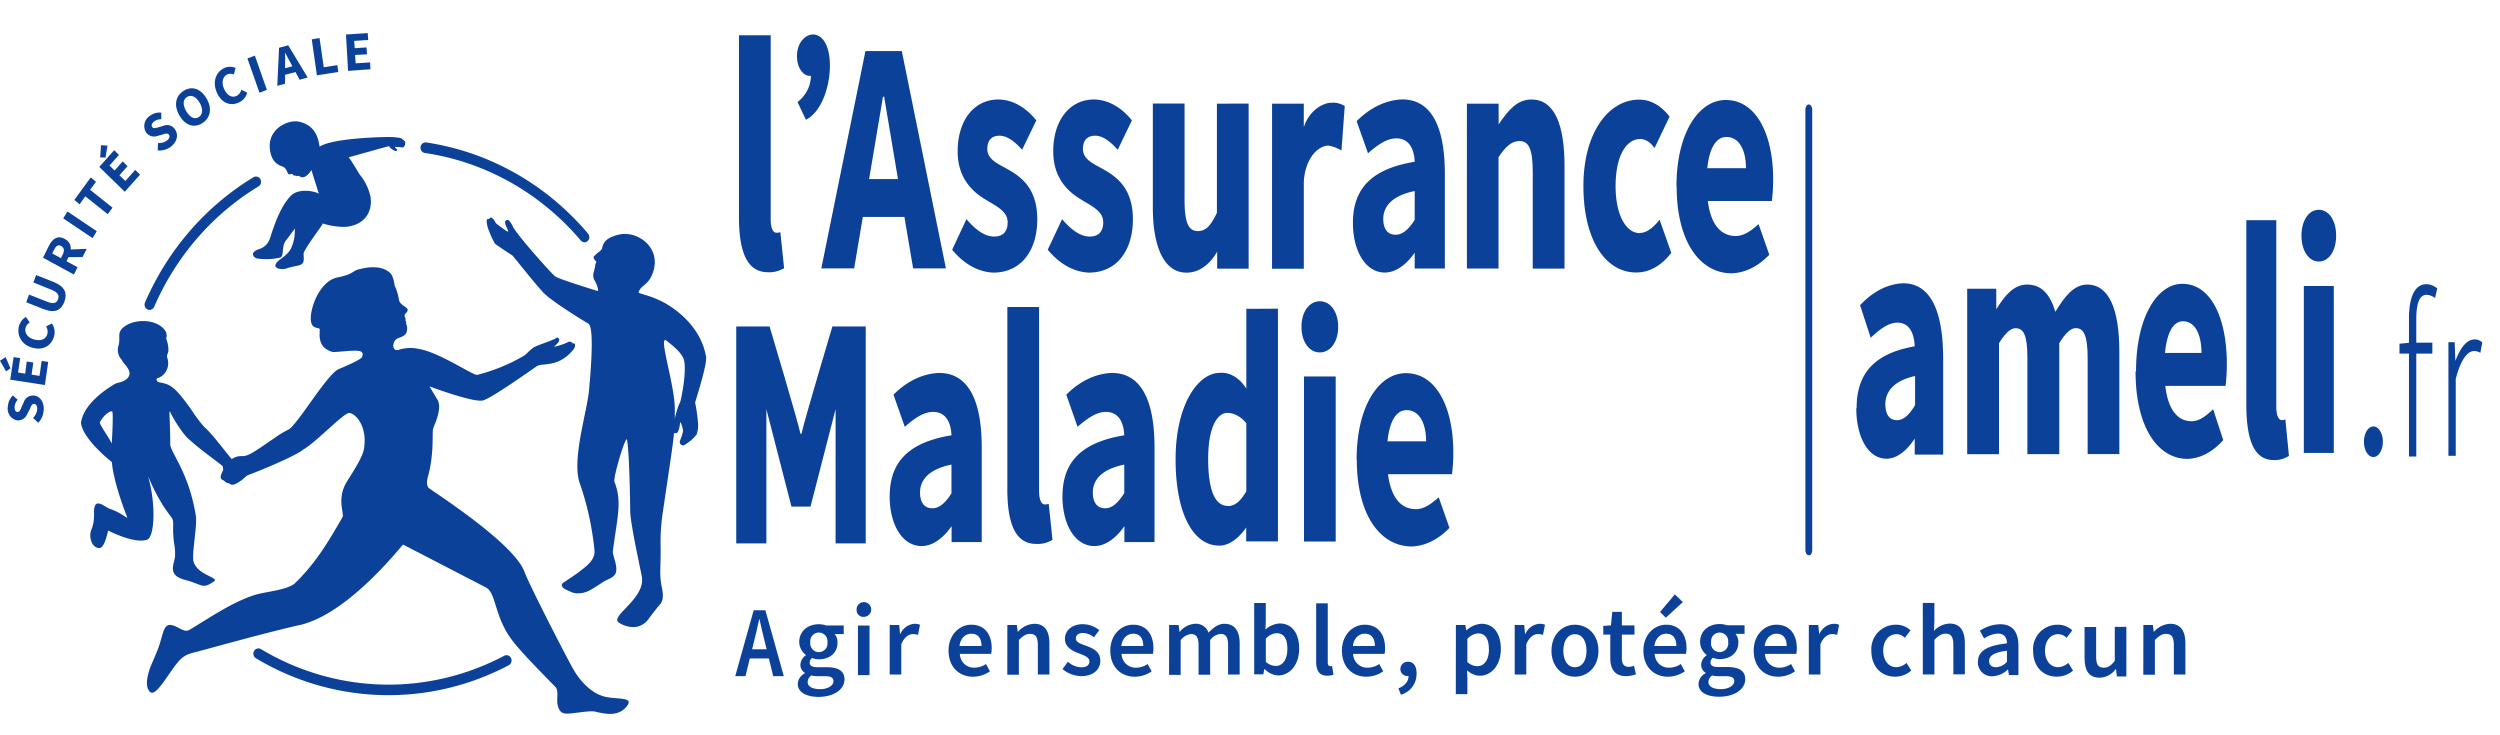
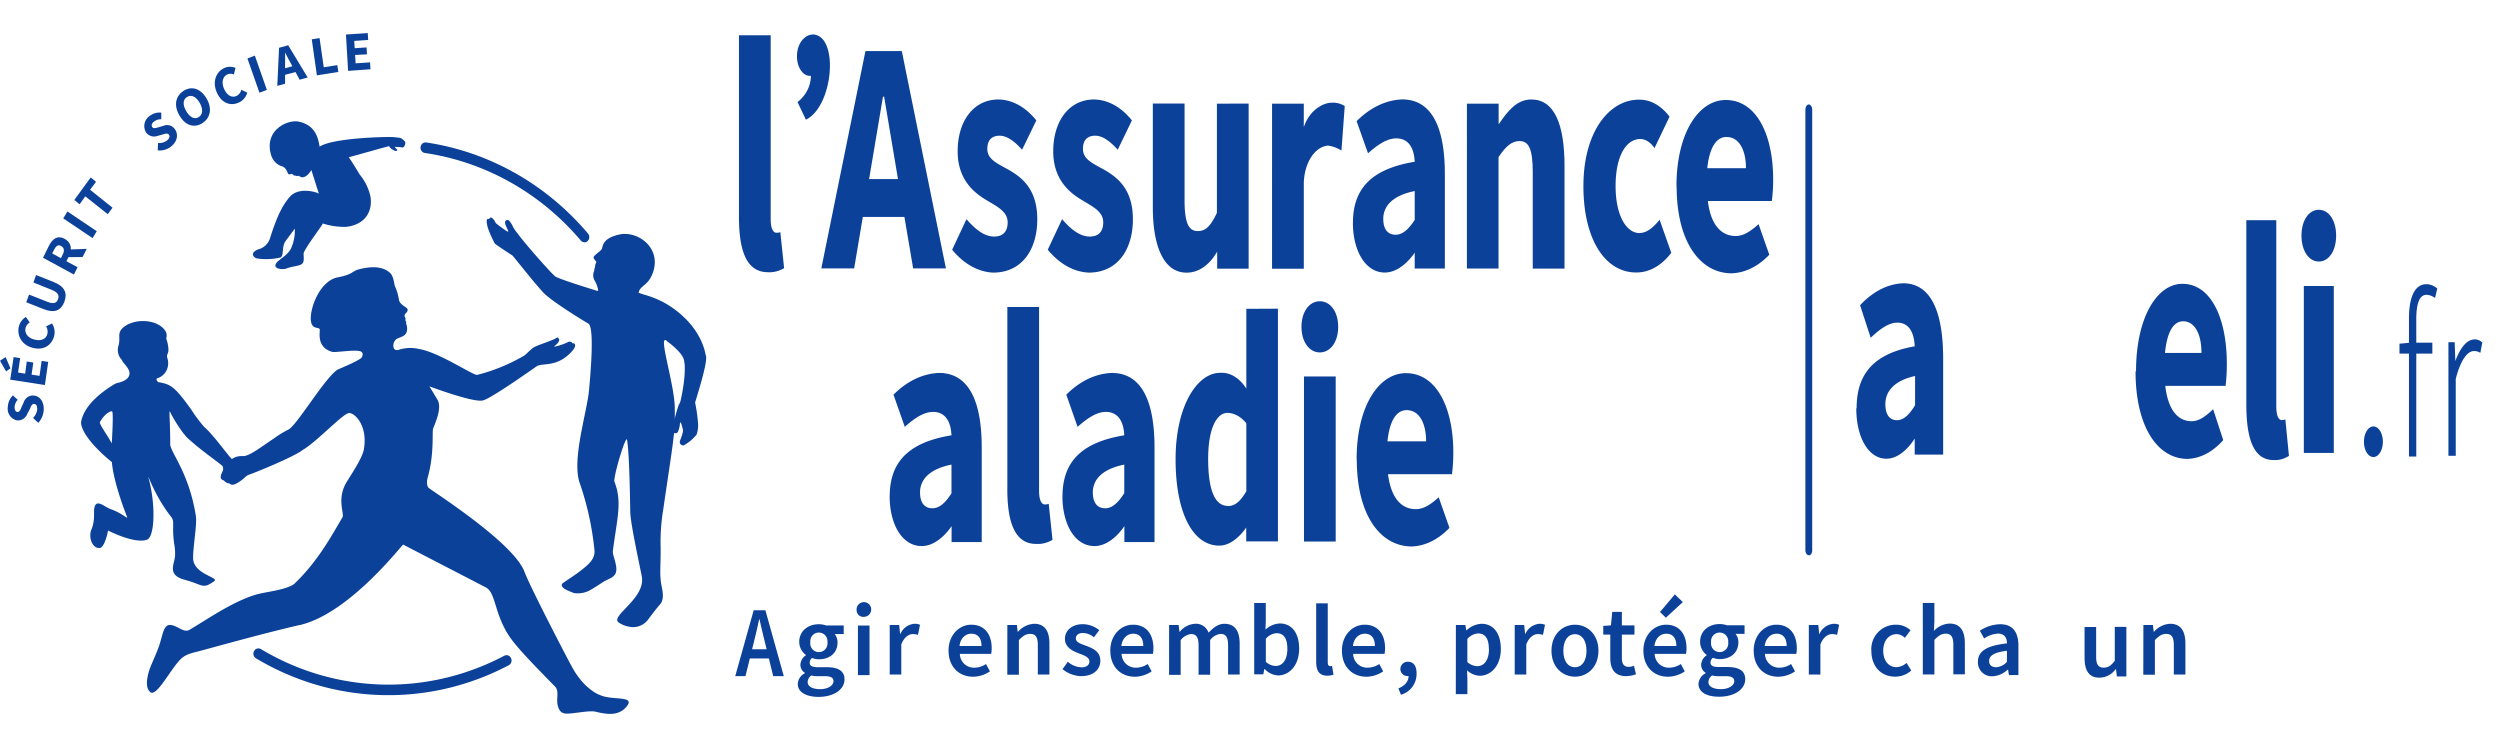
<svg xmlns="http://www.w3.org/2000/svg" width="680mm" height="200mm" preserveAspectRatio="xMinYMin meet" version="1.1" viewBox="0 0 680 200">
  <defs>
    <style>.cls-1{fill:none;}.cls-2,.cls-3{fill:#0c419a;}.cls-3{fill-rule:evenodd;}</style>
  </defs>
  <g id="Logo">
    <rect class="cls-1" x="2.89" y="-.015" width="679" height="204" />
    <g>
      <path class="cls-2" d="m274 133v-49.5h8.63v50c0 2.86 0.82 3.71 1.56 3.71a3.57 5.38 0 0 0 1.06-0.186l1.03 9.81a10.9 16.5 0 0 1-4.34 1.11c-5.92 0.087-7.95-5.87-7.95-15z" />
-       <path class="cls-2" d="m218 118c0.771-3.63 8.41-29.2 8.41-29.2h9.07v59h-8.2v-36.5l-6.82 26.5h-5.18l-6.82-26.5v36.5h-8.2v-59h9.07s7.64 25.6 8.41 29.2z" />
      <path class="cls-2" d="m289 135c0-9.46 5.26-14.7 16.8-16.6-0.172-3.94-1.82-6.36-4.99-6.36-2.46 0-4.88 1.58-7.71 4.06l-3.07-8.74a23.4 35.4 0 0 1 12.4-5.92c7.45 0 11.6 6.56 11.6 20.3v25.7h-8.2v-4.34s-3.39 5.43-8.13 5.43c-5.39 0-8.72-5.98-8.72-13.6zm16.8-0.78v-7.85c-6.14 1.24-8.55 4.17-8.55 7.57 0 2.9 1.3 4.31 3.35 4.31 2.05 0 3.63-1.68 5.17-4.07z" />
      <path class="cls-2" d="m242 135c0-9.46 5.26-14.7 16.8-16.6-0.18-3.94-1.82-6.36-4.99-6.36-2.46 0-4.92 1.58-7.71 4.06l-3.07-8.74a23.4 35.3 0 0 1 12.4-5.92c7.45 0 11.6 6.56 11.6 20.3v25.7h-8.2v-4.34s-3.39 5.43-8.13 5.43c-5.37 0-8.72-5.98-8.72-13.6zm16.8-0.78v-7.85c-6.14 1.24-8.55 4.17-8.55 7.57 0 2.9 1.29 4.31 3.35 4.31 2.06 0 3.67-1.68 5.21-4.07z" />
      <path class="cls-2" d="m339 84v21.7a9.27 14 0 0 0-7.14-4.29c-6.13 0-12.1 8.87-12.1 23.5 0 14.6 4.68 23.5 11.9 23.5 3.97 0 7.03-4.47 7.31-4.95v3.8h8.63v-63.3zm-5.06 53.6c-3.35 0-5.32-3.97-5.32-12.8 0-8.55 2.46-12.5 5.25-12.5a8.31 12.5 0 0 1 5.13 2.83v18.5c-1.74 2.95-3.22 4.02-5.06 4.02z" />
      <path class="cls-2" d="m354 88.9c0-4.08 2.1-6.96 4.99-6.96 2.89 0 5 2.87 5 6.96 0 4.08-2.1 6.96-5 6.96s-4.99-2.91-4.99-6.96zm0.681 13.5h8.63v44.9h-8.63z" />
      <path class="cls-2" d="m369 125c0-14.6 6.08-23.5 13.4-23.5 8.3 0 12.9 9.3 12.9 21.6a20.4 30.9 0 0 1-0.361 5.88h-17.4c0.82 6.52 3.67 9.51 7.56 9.51 2.21 0 4.1-1.32 6.23-3.23l2.92 8.32a18.7 28.2 0 0 1-10.3 5.06c-8.62-0.05-14.9-8.71-14.9-23.6zm18.9-4.95c0-4.95-1.85-8.49-5.31-8.49-2.72 0-4.62 2.81-5.2 8.49z" />
      <path class="cls-2" d="m201 59.1v-49.5h8.63v50c0 2.86 0.82 3.71 1.56 3.71a3.81 5.76 0 0 0 1.06-0.173l1.03 9.81a11.1 16.7 0 0 1-4.33 1.1c-5.93 0.05-7.95-5.9-7.95-15z" />
      <path class="cls-2" d="m246 59 2.37 14h8.92l-12-59.1h-9.89l-12 59.1h8.93l2.36-14zm-9.6-10.3 3.77-22.4h0.312l3.77 22.4z" />
      <path class="cls-2" d="m259 67.9 3.88-8.29c2.64 3.08 5.08 4.73 7.52 4.73 2.57 0 3.68-1.52 3.68-3.87 0-2.96-2.89-4.29-5.89-6.11-3.57-2.13-7.71-5.78-7.71-13.2 0-8.35 4.41-14.1 11.1-14.1a16.4 24.8 0 0 1 10.3 5.69l-3.87 7.98c-2.07-2.31-4.1-3.82-6.13-3.82-2.23 0-3.33 1.34-3.33 3.58 0 2.87 2.73 3.97 5.74 5.66 3.69 2.1 7.85 5.31 7.85 13.5 0 8.22-4.16 14.5-12 14.5a18.6 28.1 0 0 1-11.2-6.28z" />
      <path class="cls-2" d="m285 67.9 3.89-8.29c2.63 3.08 5.08 4.73 7.51 4.73 2.57 0 3.68-1.52 3.68-3.87 0-2.96-2.89-4.29-5.89-6.11-3.57-2.13-7.71-5.78-7.71-13.2 0-8.35 4.41-14.1 11.1-14.1a16.4 24.8 0 0 1 10.3 5.69l-3.86 7.98c-2.07-2.31-4.1-3.82-6.13-3.82-2.23 0-3.33 1.34-3.33 3.58 0 2.87 2.72 3.97 5.74 5.66 3.68 2.1 7.85 5.31 7.85 13.5 0 8.22-4.17 14.5-12 14.5a18.6 28.1 0 0 1-11.2-6.28z" />
      <path class="cls-2" d="m346 28.2h8.63v6.39c1.64-4.95 5.64-6.72 7.67-6.65a8.33 12.6 0 0 1 3.47 0.904l-0.894 12.1a12.9 19.4 0 0 0-3.68-1.35 6.99 10.6 0 0 0-6.56 10.1v23.4h-8.64z" />
      <path class="cls-2" d="m399 28.2h8.63v5.63c2.46-3.63 4.92-6.77 8.9-6.77 6.34 0 9.02 6.89 9.02 18.1v27.9h-8.64v-26.2c0-6.46-1.13-8.49-3.62-8.49-2.16 0-3.8 1.56-5.69 4.37v30.3h-8.6z" />
      <path class="cls-2" d="m456 50.7c0-14.6 6.08-23.5 13.4-23.5 8.3 0 12.9 9.31 12.9 21.6a20.4 30.7 0 0 1-0.361 5.88h-17.4c0.779 6.52 3.67 9.51 7.56 9.51 2.21 0 4.1-1.32 6.23-3.23l2.92 8.32a18.6 28.1 0 0 1-10.3 5.06c-8.62-0.05-14.9-8.71-14.9-23.6zm18.9-4.95c0-4.95-1.85-8.49-5.31-8.49-2.72 0-4.62 2.82-5.21 8.49z" />
      <path class="cls-2" d="m368 60.6c0-9.47 5.26-14.7 16.8-16.6-0.18-3.94-1.82-6.36-4.99-6.36-2.46 0-4.92 1.58-7.71 4.06l-3.1-8.74a23.4 35.3 0 0 1 12.4-5.92c7.45 0 11.6 6.56 11.6 20.3v25.7h-8.2v-4.33s-3.39 5.42-8.13 5.42c-5.31 0-8.68-5.98-8.68-13.5zm16.8-0.804v-7.83c-6.14 1.24-8.55 4.18-8.55 7.57 0 2.9 1.29 4.31 3.35 4.31 2.06 0 3.67-1.68 5.21-4.05z" />
      <path class="cls-2" d="m221 9.4c-1.79 0-4.22 2.05-4.22 5.87a3.51 5.3 0 0 0 3.54 5.37 2.39 3.6 0 0 0 0.254 0c-0.09 3.91-2.46 6.19-3.65 7.12l2.28 4.8c7.54-3.66 9.1-23.1 1.8-23.2z" />
      <path class="cls-2" d="m331 28.2v29.7c-1.69 3.54-3.01 4.95-5.18 4.95-2.46 0-3.62-2.03-3.62-8.49v-26.2h-8.63v28.3c0 10.6 3.01 17.7 9.15 17.7a10.8 16.2 0 0 0 8.35-5.72v4.63h8.56v-44.9z" />
      <path class="cls-2" d="m446 63.4c-3.75 0-6.56-4.95-6.56-12.8 0-7.83 2.66-12.8 6.81-12.8a5.67 8.55 0 0 1 3.77 2.48l4.1-8.55a12.4 18.8 0 0 0-8.33-4.62c-8.04 0-15.1 8.66-15.1 23.5 0 14.9 6.16 23.5 14.3 23.5a14.3 21.6 0 0 0 9.6-5.35l-3.18-8.99c-1.73 2.13-3.47 3.6-5.44 3.6z" />
    </g>
    <g>
      <path class="cls-2" d="m205 166h3.19l5 17.9h-2.88l-2.34-9.55c-0.488-1.9-0.941-3.94-1.39-5.91h-0.094c-0.428 2-0.856 4-1.36 5.91l-2.36 9.55h-2.78zm-2.04 10.6h7.23v2.5h-7.23z" />
      <path class="cls-2" d="m217 186a3.43 3.44 0 0 1 1.93-2.88v-0.11a2.55 2.56 0 0 1-1.22-2.25 3.25 3.26 0 0 1 1.48-2.51v-0.11a4.48 4.5 0 0 1-1.8-3.51c0-3.09 2.5-4.84 5.31-4.84a6.16 6.18 0 0 1 1.99 0.33h4.8v2.35h-2.45a3.54 3.55 0 0 1 0.767 2.26c0 3-2.26 4.6-5.1 4.6a4.98 5 0 0 1-1.81-0.36 1.54 1.55 0 0 0-0.658 1.29c0 0.76 0.548 1.22 2.17 1.22h2.39c3.21 0 4.91 1 4.91 3.33 0 2.65-2.78 4.75-7.16 4.75-3.17-0.05-5.56-1.21-5.56-3.56zm9.7-0.73c0-1-0.827-1.35-2.37-1.35h-1.83a6.97 7 0 0 1-1.82-0.19 2.25 2.26 0 0 0-0.996 1.78c0 1.23 1.32 1.94 3.43 1.94 2.11 0 3.6-1.02 3.6-2.18zm-1.64-10.6a2.34 2.35 0 1 0-4.65 0 2.35 2.36 0 1 0 4.65 0z" />
      <path class="cls-2" d="m233 166a1.99 2 0 1 1 1.99 1.78 1.79 1.8 0 0 1-1.99-1.78zm0.359 4.14h3.15v13.5h-3.15z" />
      <path class="cls-2" d="m242 170h2.58l0.239 2.41h0.09a4.57 4.59 0 0 1 3.82-2.74 3.34 3.35 0 0 1 1.51 0.28l-0.548 2.74a4.57 4.59 0 0 0-1.37-0.22c-1.07 0-2.36 0.74-3.17 2.79v8.22h-3.15z" />
      <path class="cls-2" d="m258 177c0-4.38 2.99-7.08 6.19-7.08 3.64 0 5.55 2.64 5.55 6.4a8.23 8.26 0 0 1-0.139 1.54h-8.52a3.82 3.83 0 0 0 3.99 3.75 5.71 5.73 0 0 0 3.12-1l1.07 2a8.3 8.33 0 0 1-4.6 1.46c-3.74-0.01-6.65-2.62-6.65-7.07zm8.97-1.29c0-2.08-0.927-3.34-2.76-3.34-1.56 0-2.99 1.18-3.22 3.34z" />
      <path class="cls-2" d="m274 170h2.58l0.239 1.83h0.09a6.27 6.29 0 0 1 4.4-2.16c2.88 0 4.13 2 4.13 5.36v8.45h-3.15v-8c0-2.22-0.638-3.06-2.09-3.06-1.18 0-1.99 0.59-3.06 1.68v9.42h-3.15z" />
      <path class="cls-2" d="m289 182 1.46-2a5.87 5.89 0 0 0 3.71 1.51c1.46 0 2.15-0.69 2.15-1.62 0-1.13-1.45-1.63-2.89-2.18-1.76-0.66-3.77-1.68-3.77-3.93s1.87-4 4.88-4a7.24 7.27 0 0 1 4.46 1.62l-1.44 1.94a4.98 5 0 0 0-2.94-1.17c-1.35 0-1.99 0.64-1.99 1.49 0 1.06 1.35 1.47 2.81 2 1.81 0.68 3.85 1.55 3.85 4.07 0 2.31-1.82 4.18-5.21 4.18a8.34 8.37 0 0 1-5.08-1.91z" />
      <path class="cls-2" d="m302 177c0-4.38 2.99-7.08 6.19-7.08 3.63 0 5.54 2.64 5.54 6.4a8.37 8.4 0 0 1-0.13 1.54h-8.53a3.83 3.84 0 0 0 3.99 3.75 5.65 5.67 0 0 0 3.11-1l1.08 2a8.33 8.36 0 0 1-4.6 1.46c-3.73-0.01-6.64-2.62-6.64-7.07zm8.97-1.29c0-2.08-0.917-3.34-2.75-3.34-1.56 0-2.94 1.18-3.22 3.34z" />
      <path class="cls-2" d="m318 170h2.58l0.239 1.84h0.09a5.77 5.79 0 0 1 4.11-2.17 3.62 3.63 0 0 1 3.71 2.42c1.29-1.37 2.62-2.42 4.32-2.42 2.83 0 4.14 2 4.14 5.36v8.45h-3.15v-8c0-2.22-0.658-3.06-2.07-3.06a4.17 4.19 0 0 0-2.81 1.68v9.42h-3.15v-8c0-2.22-0.658-3.06-2.06-3.06a4.17 4.19 0 0 0-2.81 1.68v9.42h-3.15z" />
      <path class="cls-2" d="m344 182h-0.11l-0.269 1.42h-2.48v-19.4h3.15v5l-0.09 2.24a6.11 6.13 0 0 1 3.88-1.68c3.36 0 5.29 2.7 5.29 6.85 0 4.62-2.74 7.29-5.73 7.29a5.4 5.42 0 0 1-3.64-1.74zm6.16-5.49c0-2.69-0.877-4.28-2.92-4.28a4.19 4.21 0 0 0-2.93 1.51v6.28a4.14 4.16 0 0 0 2.68 1.12c1.79 0 3.17-1.58 3.17-4.64z" />
      <path class="cls-2" d="m358 180v-15.9h3.15v16.1c0 0.77 0.349 1 0.677 1a1.67 1.68 0 0 0 0.488-0.06l0.399 2.36a4.29 4.31 0 0 1-1.66 0.28c-2.23 0.05-3.05-1.4-3.05-3.75z" />
      <path class="cls-2" d="m365 177c0-4.38 2.99-7.08 6.19-7.08 3.64 0 5.55 2.64 5.55 6.4a8.23 8.26 0 0 1-0.139 1.54h-8.55a3.82 3.83 0 0 0 3.99 3.75 5.71 5.73 0 0 0 3.12-1l1.07 2a8.3 8.33 0 0 1-4.6 1.46c-3.71-0.01-6.62-2.62-6.62-7.07zm8.97-1.29c0-2.08-0.917-3.34-2.75-3.34-1.56 0-2.99 1.18-3.22 3.34z" />
      <path class="cls-2" d="m383 180a1.99 2 0 0 0-2.1 1.94 1.91 1.92 0 0 0 1.99 1.94h0.239c0 1.44-0.996 2.67-2.76 3.35l0.687 1.74a5.84 5.86 0 0 0 4.25-5.7c0.04-2.08-0.817-3.27-2.31-3.27z" />
      <path class="cls-2" d="m396 170h2.58l0.239 1.44h0.09a6.47 6.49 0 0 1 4.04-1.77c3.36 0 5.28 2.7 5.28 6.86 0 4.61-2.75 7.28-5.73 7.28a5.38 5.4 0 0 1-3.46-1.48l0.09 2.23v4.25h-3.15zm8.97 6.57c0-2.69-0.877-4.28-2.92-4.28a4.23 4.25 0 0 0-2.93 1.51v6.28a4.19 4.21 0 0 0 2.69 1.12c1.82 0 3.19-1.58 3.19-4.64z" />
      <path class="cls-2" d="m412 170h2.58l0.239 2.41h0.09a4.58 4.6 0 0 1 3.82-2.74 3.34 3.35 0 0 1 1.51 0.28l-0.548 2.74a4.57 4.59 0 0 0-1.37-0.22c-1.07 0-2.36 0.74-3.17 2.79v8.22h-3.15z" />
      <path class="cls-2" d="m422 177c0-4.49 3.04-7.08 6.39-7.08 3.35 0 6.39 2.59 6.39 7.08s-3.04 7.06-6.39 7.06c-3.35 0-6.39-2.59-6.39-7.06zm9.53 0c0-2.7-1.19-4.5-3.15-4.5-1.96 0-3.15 1.8-3.15 4.5s1.18 4.48 3.15 4.48c1.97 0 3.15-1.78 3.15-4.48z" />
      <path class="cls-2" d="m438 179v-6.38h-1.91v-2.37l2.08-0.15 0.369-3.67h2.61v3.67h3.43v2.52h-3.43v6.41c0 1.59 0.618 2.36 1.9 2.36a4.36 4.38 0 0 0 1.4-0.3l0.528 2.32a8.41 8.44 0 0 1-2.74 0.5c-3.1-0.04-4.24-2.01-4.24-4.91z" />
      <path class="cls-2" d="m447 177c0-4.38 2.99-7.08 6.19-7.08 3.63 0 5.54 2.64 5.54 6.4a7.45 7.48 0 0 1-0.139 1.54h-8.52a3.82 3.83 0 0 0 3.99 3.75 5.68 5.7 0 0 0 3.12-1l1.08 2a8.33 8.36 0 0 1-4.6 1.46c-3.74-0.01-6.65-2.62-6.65-7.07zm8.97-1.29c0-2.08-0.917-3.34-2.76-3.34-1.55 0-2.94 1.18-3.21 3.34zm-4.44-9.25 4.03-4.79 2.17 2.1-4.63 4.25z" />
      <path class="cls-2" d="m462 186a3.44 3.45 0 0 1 1.94-2.88v-0.11a2.53 2.54 0 0 1-1.22-2.25 3.25 3.26 0 0 1 1.48-2.51v-0.11a4.48 4.5 0 0 1-1.77-3.56c0-3.09 2.49-4.84 5.3-4.84a6.22 6.24 0 0 1 1.99 0.33h4.8v2.35h-2.45a3.54 3.55 0 0 1 0.767 2.26c0 3-2.26 4.6-5.11 4.6a5.06 5.08 0 0 1-1.81-0.36 1.57 1.58 0 0 0-0.658 1.29c0 0.76 0.548 1.22 2.18 1.22h2.35c3.21 0 4.91 1 4.91 3.33 0 2.65-2.78 4.75-7.16 4.75-3.16 0-5.55-1.16-5.55-3.51zm9.71-0.73c0-1-0.837-1.35-2.37-1.35h-1.84a6.97 7 0 0 1-1.81-0.19 2.25 2.26 0 0 0-0.996 1.78c0 1.23 1.32 1.94 3.42 1.94 2.1 0 3.61-1.02 3.61-2.18zm-1.64-10.6a2.34 2.35 0 1 0-4.65 0 2.35 2.36 0 1 0 4.65 0z" />
      <path class="cls-2" d="m477 177c0-4.38 2.99-7.08 6.19-7.08 3.63 0 5.54 2.64 5.54 6.4a8.37 8.4 0 0 1-0.13 1.54h-8.53a3.83 3.84 0 0 0 3.99 3.75 5.65 5.67 0 0 0 3.11-1l1.08 2a8.3 8.33 0 0 1-4.6 1.46c-3.73-0.01-6.64-2.62-6.64-7.07zm8.97-1.29c0-2.08-0.917-3.34-2.75-3.34-1.56 0-2.94 1.18-3.22 3.34z" />
      <path class="cls-2" d="m492 170h2.58l0.239 2.41h0.09a4.58 4.6 0 0 1 3.82-2.74 3.34 3.35 0 0 1 1.51 0.28l-0.548 2.74a4.57 4.59 0 0 0-1.37-0.22c-1.07 0-2.36 0.74-3.17 2.79v8.22h-3.15z" />
      <path class="cls-2" d="m509 177a6.64 6.66 0 0 1 6.73-7.08 5.74 5.76 0 0 1 3.93 1.52l-1.53 2.05a3.3 3.31 0 0 0-2.22-1c-2.17 0-3.67 1.8-3.67 4.5s1.47 4.48 3.57 4.48a4.42 4.44 0 0 0 2.77-1.16l1.29 2.08a6.62 6.64 0 0 1-4.38 1.66c-3.67 0.01-6.48-2.58-6.48-7.05z" />
      <path class="cls-2" d="m523 164h3.15v5l-0.13 2.61a6.19 6.21 0 0 1 4.29-2c2.88 0 4.13 2 4.13 5.36v8.45h-3.13v-8c0-2.22-0.628-3.06-2.08-3.06-1.19 0-1.99 0.59-3.07 1.68v9.42h-3.15z" />
      <path class="cls-2" d="m538 180c0-2.89 2.38-4.39 7.89-5 0-1.45-0.618-2.66-2.43-2.66a7.39 7.42 0 0 0-3.78 1.33l-1.16-2.11a10.5 10.5 0 0 1 5.51-1.77c3.36 0 4.98 2.08 4.98 5.83v8h-2.58l-0.239-1.49h-0.09a6.46 6.48 0 0 1-4.16 1.82 3.77 3.78 0 0 1-3.95-3.95zm7.89 0v-3c-3.64 0.46-4.85 1.42-4.85 2.78 0 1.19 0.807 1.71 1.93 1.71a4.24 4.26 0 0 0 2.92-1.48z" />
-       <path class="cls-2" d="m553 177a6.64 6.66 0 0 1 6.73-7.08 5.74 5.76 0 0 1 3.93 1.52l-1.53 2.05a3.31 3.32 0 0 0-2.23-1c-2.16 0-3.66 1.8-3.66 4.5s1.47 4.48 3.56 4.48a4.44 4.46 0 0 0 2.78-1.16l1.28 2.08a6.61 6.63 0 0 1-4.37 1.66c-3.67 0.01-6.48-2.58-6.48-7.05z" />
      <path class="cls-2" d="m567 179v-8.45h3.15v8.05c0 2.21 0.628 3 2.08 3 1.19 0 1.99-0.55 2.99-1.87v-9.23h3.15v13.5h-2.58l-0.239-2h-0.09a5.46 5.48 0 0 1-4.32 2.32c-2.9 0.06-4.13-1.9-4.13-5.3z" />
      <path class="cls-2" d="m583 170h2.58l0.239 1.83h0.08a6.23 6.25 0 0 1 4.4-2.16c2.87 0 4.13 2 4.13 5.36v8.45h-3.15v-8c0-2.22-0.638-3.06-2.09-3.06-1.18 0-1.99 0.59-3.06 1.68v9.42h-3.15z" />
    </g>
    <g>
      <path class="cls-2" d="m10.4 115-1.41-1.32a3.68 3.84 0 0 0 1.14-2.38c0-0.929-0.297-1.4-0.855-1.43-0.559-0.024-0.81 0.524-1.14 1.37l-0.673 1.25a2.77 2.89 0 0 1-2.67 1.87 3.08 3.21 0 0 1-2.67-3.67 4.38 4.57 0 0 1 1.39-3.14l1.3 1.19a3.08 3.21 0 0 0-0.844 2.02c0 0.774 0.251 1.27 0.798 1.3 0.547 0.024 0.821-0.607 1.14-1.45l0.547-1.19a2.61 2.73 0 0 1 2.67-1.83c1.57 0.071 2.87 1.51 2.77 3.87a5.23 5.46 0 0 1-1.49 3.55z" />
      <path class="cls-2" d="m1.64 101-1.64-2.88 1.53-0.988 1.32 3.06zm1.14 2.27 0.924-6.14 1.78 0.274-0.57 3.92 1.93 0.31 0.433-3.31 1.78 0.286-0.468 3.29 2.16 0.333 0.582-4.07 1.78 0.274-0.901 6.29z" />
      <path class="cls-2" d="m8.86 94.6c-3.06-0.809-4.3-3.44-3.72-5.82a4.05 4.23 0 0 1 1.9-2.57l1.05 1.5a2.39 2.5 0 0 0-1.14 1.5c-0.319 1.31 0.536 2.65 2.37 3.14 1.84 0.488 3.22-0.119 3.56-1.52a2.49 2.6 0 0 0-0.342-2.05l1.59-0.798a3.93 4.11 0 0 1 0.593 3.46c-0.65 2.38-2.77 3.99-5.86 3.15z" />
      <path class="cls-2" d="m11.9 84.1-4.76-1.88 0.753-2.1 4.97 1.96c1.73 0.69 2.54 0.357 2.92-0.679s0-1.88-1.74-2.57l-4.96-2 0.73-2.02 4.77 1.89c2.98 1.19 3.81 2.95 2.94 5.34-0.867 2.39-2.66 3.23-5.62 2.05z" />
      <path class="cls-2" d="m11.7 70.1 1.57-3.17c0.935-1.86 2.28-3.06 4.31-1.96 2.03 1.1 2.01 3.02 1.08 4.89l-0.593 1.19 3.03 1.64-0.992 1.99zm5.37-0.893c0.525-1.05 0.376-1.85-0.456-2.3-0.832-0.452-1.39 0-1.9 1.01l-0.513 1.01 2.37 1.29zm0.912 0.738-0.536-2.02 6.15-0.238-1.14 2.23z" />
      <path class="cls-2" d="m17.2 59.4 1.14-1.88 7.98 5.37-1.14 1.88z" />
      <path class="cls-2" d="m23.2 53.4-1.55 2.17-1.43-1.19 4.46-6.12 1.44 1.19-1.62 2.17 6.11 4.87-1.3 1.77z" />
-       <path class="cls-2" d="m27 45.4 4.05-4.54 1.32 1.27-2.59 2.9 1.39 1.36 2.2-2.48 1.32 1.29-2.21 2.48 1.61 1.55 2.68-3.01 1.32 1.29-4.15 4.65zm0.262-2.57 0.205-3.34 1.78 0.119-0.559 3.26z" />
      <path class="cls-2" d="m42.9 40.9 0.08-2a3.79 3.95 0 0 0 2.44-0.679c0.718-0.571 0.844-1.19 0.502-1.61-0.342-0.417-0.912-0.298-1.78 0l-1.29 0.357a2.78 2.9 0 0 1-3.1-0.905 3.09 3.23 0 0 1 0.935-4.5 4.4 4.59 0 0 1 3.18-0.917v1.8a3.08 3.21 0 0 0-2.01 0.655c-0.582 0.464-0.764 1.02-0.433 1.48 0.331 0.452 0.969 0.25 1.82 0l1.25-0.369a2.6 2.71 0 0 1 3.07 0.929c0.969 1.3 0.764 3.26-1.01 4.7a5.2 5.43 0 0 1-3.66 1.06z" />
      <path class="cls-2" d="m48.8 31.4c-1.61-2.77-1.03-5.31 1.14-6.69 2.17-1.38 4.56-0.714 6.22 2.04 1.65 2.75 1.06 5.38-1.14 6.76-2.2 1.38-4.62 0.667-6.22-2.11zm5.5-3.46c-0.981-1.7-2.28-2.26-3.42-1.57-1.14 0.69-1.23 2.14-0.239 3.84 0.992 1.7 2.28 2.38 3.42 1.64 1.14-0.738 1.22-2.21 0.239-3.92z" />
      <path class="cls-2" d="m59 25.2c-1.33-2.98-0.217-5.62 1.96-6.68a3.98 4.15 0 0 1 3.1-0.048l-0.445 1.8a2.28 2.38 0 0 0-1.84 0c-1.14 0.571-1.63 2.11-0.821 3.9 0.81 1.8 2.12 2.52 3.42 1.9a2.47 2.58 0 0 0 1.27-1.65l1.6 0.774a3.92 4.09 0 0 1-2.2 2.65c-2.18 1.06-4.7 0.369-6.04-2.65z" />
      <path class="cls-2" d="m67.3 15.9 2.02-0.774 3.27 9.32-2.02 0.774z" />
      <path class="cls-2" d="m75.9 13 2.49-0.69 5.3 8.77-2.19 0.607-2.43-4.51c-0.502-0.881-1.04-1.95-1.53-2.88 0 1.08 0.068 2.26 0 3.3v5.18l-2.12 0.583zm0.445 5.88 4.41-1.19 0.422 1.68-4.41 1.19z" />
      <path class="cls-2" d="m84.8 10.7 2.12-0.345 1.14 7.94 3.69-0.583 0.274 1.86-5.83 0.917z" />
      <path class="cls-2" d="m94.1 9.39 5.93-0.393 0.114 1.87-3.79 0.262 0.125 1.98 3.23-0.214 0.114 1.88-3.23 0.179 0.137 2.27 3.93-0.262 0.114 1.88-6.09 0.44z" />
      <path class="cls-2" d="m110 38.4a2.17 2.26 0 0 0-1.61-0.964l-1.06-0.107c-0.741-0.214-16.7 0.059-20.4 2.57-0.399-2.64-1.27-5.83-5.63-6.81-3.08-0.679-9.72 2.38-7.49 9.3a4.41 4.61 0 0 0 2.28 2.61c0.57 0.31 1.47 0.167 2.14 1.98 0.194 0.536 0.57 0.476 0.901 0.369 0.331-0.107 0.308-0.059 0.707 0.286a0.513 0.536 0 0 0 0.57 0.107 0.502 0.524 0 0 0 0.365 0.143c0.16 0 0.525-0.119 0.616 0 1.27 1.06 2.74-0.607 3.3-1.65l2.04 6.46c-0.49-0.44-5.51-1.95-7.91 0.857-2.1 2.38-3.63 5.7-5.39 11.3a4.36 4.55 0 0 1-3.09 2.94c-2.74 1.05-1.14 2.38-0.445 2.51a17.8 18.6 0 0 0 6.4-0.262c1.01-0.524 0.262-2.96 1.39-4.48l2.5-3.37a10.6 11.1 0 0 1-0.89 5.07c-0.821 2.1-3.32 3.2-4.06 4.2-1.31 1.76 1.7 1.9 2.5 1.62 2-0.714 3.42-0.679 4.25-1.19 1.14-0.69 0.331-2.56 0.707-3.32 1.03-2.12 4.56-6.75 4.96-7.49a2.34 2.44 0 0 0 0.148-0.298 19.5 20.3 0 0 0 6.42 0.917c5.83-0.726 7.13-5.02 6.53-8.33a13.5 14.1 0 0 0-2.95-5.95c-1.56-2.6-2.43-3.96-2.94-4.65 1.68-0.417 10.9-3.08 11-3 0.354 0.786 1.14 0.964 1.41 1.19 0.604 0.345 0.947-0.19 0.707-0.345a1.4 1.46 0 0 1-0.57-0.655 12.1 12.6 0 0 1 2.02 0.155c0.65 0.095 1.08-1.42 0.627-1.74z" />
      <path class="cls-3" d="m192 96.8c-1.49-8.33-8.95-13.5-12.8-15.2a27.5 28.7 0 0 0-4.21-1.52l-1.28-0.44c0.274-1.81 2.28-1.95 3.49-4.54 3.42-7.33-3.6-12.5-8.8-11.3-2.45 0.571-4.16 1.49-4.56 3.44-0.205 1.06-0.992 1.1-2.28 2.5-0.411 0.452 0.502 1.19 0.65 1.5 0 0.083-0.228 0.476-0.319 0.917-0.091 0.44 0 0.369 0 0.429a2.02 2.11 0 0 0-0.251 1.04 2.67 2.79 0 0 0 0 2.51 7.34 7.67 0 0 1 1.06 2.76c0 0.226 0 0.345-0.958 0-0.239-0.071-9.65-2.96-10.7-3.7-1.05-0.738-10.5-11.4-11.5-13.5-0.559-1.19-1.14-1.89-1.45-1.87-2.2 0.143 1.6 4.29-0.536 2.87-0.547-0.369-2.19-1.57-2.28-1.67-0.411-0.345-0.308-0.179-0.604-0.679a3.01 3.14 0 0 0-0.718-0.976c-0.239-0.179-0.388-0.226-0.559-0.179-0.171 0.048-0.285 0.345-0.365 0.369a1.74 1.82 0 0 0-0.376 0c-0.547 0.143-0.137 1.61 0 2.29a25.8 27 0 0 0 1.98 4.45c2.38 1.71 4.73 3.15 4.81 3.25 2.57 3.11 5.58 7 8.27 9.95 2.14 2.38 11.9 8.33 12.3 8.49 0.639 0.405 1.65 2.58 0.194 18.2-0.547 5.87-4.56 18.3-2.66 24.8a73.8 77.1 0 0 1 4.13 18.5c0.319 2.56-1.59 4.11-4.31 6.17-1.06 0.809-4.05 2.74-4.36 3.02-0.502 0.476 0 1.19 0.616 1.52a17.4 18.1 0 0 0 2.52 1.11 7.09 7.4 0 0 0 4.63-0.94c1.98-1.19 2.17-1.36 3.33-2.1 1.35-0.845 2.97-1.12 3.42-2.55 0.559-1.9-0.981-4.63-0.821-5.87 1.14-8.93 2.59-13.3 0.433-18.8-0.433-1.1 3.12-13 3.42-11.4 0.547 3.14 0.764 12.5 0.867 19.4 0 3.04 2.38 13.8 3.14 17.7 1.14 5.95-8.5 10.7-6.37 12.5a7.04 7.34 0 0 0 2.87 1.19 5.2 5.43 0 0 0 5.46-2.25c2.05-2.67 1.43-1.93 3.04-3.83 1.4-1.64 0.399-4.48 0.217-5.95-0.365-3.04-0.057-3.83-0.08-9.29a49.3 51.4 0 0 1 0.696-10.5c1.52-10.5 2.45-16.1 2.92-20.6v-0.25s0.73 0.274 1.05-0.274a5.8 6.06 0 0 0 0.582-2.38c0.125-0.583 0.354 0.167 0.354 0.167a8.3 8.67 0 0 1 0.49 1.89 10.1 10.6 0 0 1-0.798 2.57c-0.388 1.19 0.593 1.36 0.844 1.45a10.9 11.4 0 0 0 3.64-3.01 6.98 7.29 0 0 0 0.411-2.73 39.1 40.9 0 0 0-0.821-5.95c0.912-3.08 3.34-10.7 2.98-12.7zm-6.84 12c-0.319 1.49-0.411 0.071-1.76 5.58l0.148-0.786v-2.38c0-6.83-5.01-21.4-1.97-18.3 0 0 3.65 2.65 4.36 4.68 0.593 1.61 0.388 5.98-0.775 11.2z" />
      <path class="cls-2" d="m63.2 125c-1.14-1.02-5.07-6.65-7.65-8.87a36.7 38.3 0 0 1-3.55-4.76c-4.66-6.49-5.7-6.86-8.94-7.43-0.661-0.464-0.445-1-0.376-1.02a4.07 4.25 0 0 0 2.79-5.65c-0.194-0.845 0.354-1.19 0.342-2a8.56 8.94 0 0 0-0.616-3.2 2.28 2.38 0 0 0-0.376-2.29c-2.28-3-7.98-3.14-10.9-1.01-2.37 1.71-0.981 2.9-1.72 5.33a3.59 3.75 0 0 0 0.969 3.82c0.114 0.809 2.45 2.38 2 4.09s-3.24 2.14-3.17 2.14a3.33 3.48 0 0 0-0.844 0.333c-4.36 2.6-8.58 6.37-9.12 10.5 0.239 3.35 5.2 8.17 8.39 10.7 0.468 5.7 3.93 14.4 4.09 14.8 0.468 1.05-0.981-0.786-4.47-2.02-1.7-0.595-3.93-3.01-4.41-0.179-0.205 1.19 0.285 3.24-0.787 5.79-0.81 1.94 0.137 5.05 2.19 4.99 1.48 0 2.36-4.76 2.36-4.76s7.17 3.73 10.6 2.49c2-0.726 2.45-9.07 0.479-16.5-0.696-2.61 1.29 4.25 6.08 10.3 1.06 1.33 0.125 2.38 0.821 7.34a13.6 14.2 0 0 1 0.239 3.2c-0.137 2.38-2.34 5.25 2.69 6.59 5.03 1.35 4.71 2.63 7.93 0.381 1.44-1.01-4.42-1.63-5.57-5.25a4.56 4.76 0 0 1-0.137-0.786c-0.137-2.86 1.14-9.52 0.73-11.8-1.82-11.3-6.37-16.5-6.96-19.2 0-7.89-0.547-10.4 0.171-8.59a38.2 39.9 0 0 0 3.3 5.23c0.171 0.226 0.376 0.464 0.593 0.714a8.22 8.58 0 0 0 1.37 1.36c3.16 2.88 8.19 6.32 8.86 7.07 0 0 0.376 3.48 1.74 3.23 1.37-0.25 7.26-2.99 7.15-3.68-0.239-1.29-6.07-1.25-6.27-1.44zm-32.8-4.38c-0.912-1.83-3.42-5.24-3.24-5.8 1.39-2.38 2.89-3.07 3.33-2.92 0.445 0.155-0.091 8.71-0.091 8.71z" />
      <path class="cls-2" d="m163 189c-0.262-0.143-3.81-1.51-6.94-6.75-1.4-2.38-11.9-22.7-13.4-26.7-2.85-7.87-25.1-22-26-22.8-0.661-0.559-0.582-1.93-0.331-2.82 1.87-6.62 1.14-12.5 1.49-13.4 0.912-2.25 2.28-5.52 1.27-7.65l-2.28-3.79s11.8 4.44 14.5 3.84c2.35-0.524 14.2-9.01 14.8-9.38 1.64-0.869 5.58 0.417 9.56-4.11 1.49-1.7 0.411-2.29 0.137-1.99a1.01 1.06 0 0 0-1.37-0.381c-0.947 0.559-4.22 1.55-3.62 1.08 2.37-1.86 0.73-2.38 0.73-2.38-1.04 0.893-5.76 2.14-6.67 2.93-1.14 0.917-1.79 1.7-2.28 2.02a50.4 52.6 0 0 1-12.8 5.25c-1 0.238-10.4-6.17-15.8-7.04a10.7 11.2 0 0 0-5.57 0.226c-1.94 0.571-1.79-2.38-0.354-3.06 0.753-0.369 2.01-0.607 2.47-1.61a2.98 3.11 0 0 0-0.091-2.46 0.81 0.845 0 0 0-0.08-0.69c-0.137-0.345-0.114-0.167-0.069-0.512 0.046-0.345-0.148-0.452-0.228-0.738a1.01 1.06 0 0 1 0.08-0.655c1.14-1 0.65-1.46 0.502-1.61-0.239-0.31-2-1.1-2.14-2.29a13.4 14 0 0 0-1.14-3.8c-0.114-0.357-0.308-2.57-1.24-3.46-1.14-1.08-3.55-2.38-8.74-0.952-1.66 0.476-1.36 1.31-5.53 2.12-4.98 0.964-7.73 8.7-7.29 11.9 0.365 2.6 2.5 1.33 2.41 2.49-0.137 1.8-0.319 4.76 3.33 5.87 0.787 0.238 5.57-0.559 7.38-0.226 0 0 1.48 0.131 0.741 1.68-0.365 0.762-5.15 2.74-6.33 3.26-3.15 1.36-11.2 15.1-13.6 16.4a27.8 29 0 0 0-4.06 2.49c-3.31 2.17-6.53 4.76-8.31 4.76-2.37-0.155-4.3 1.04-5.88 4.76-0.468 1.1-0.194 1.65 0.661 1.88a2.02 2.11 0 0 0 1.47 0.786c0.707 0.69 1.51 0.25 2.11-0.083 1.86-1.06 2.28-1.89 3.01-2.2 1.81-0.619 12.5-4.94 14.9-6.87 3.63-2.07 10.9-9.89 12.5-9.98 1.48-0.143 5.2 3.29 4.06 9.88-0.399 2.25-3.09 6.31-4.56 8.68-2.97 4.69-0.673 8.79-1.25 9.77-3.07 5.23-6.84 12.2-13.2 18.2-2.47 1.68-7.7 2.06-10.5 2.9-6.34 1.94-13.1 6.69-17.9 9.52-1.6 0.928-3.12-1.07-5.13-1.31-2.01-0.238-2.18 2.93-3.2 5.8-0.319 0.881-0.456 1.3-1.98 4.83-0.604 1.38-2.19 5.64-0.593 7.4 1.46 2.12 4.93-4.52 7.61-7.76 1.43-1.71 2.28-2.27 5.37-3.01 1.96-0.476 17.5-4.88 27.8-7.23 0.251 0 0.525-0.107 0.821-0.19 13.3-3.57 27.2-21.8 27.4-21.7l22.6 11.7c2.28 1.29 2.28 5.89 5.01 11.1 1.62 3.17 4 5.95 13.7 15.8 1.24 1.27 0.217 3.38 0.787 5.34 0.57 1.96 1.55 2.14 3.36 1.99 1.81-0.155 3.2-0.429 4.89-0.548 2.16-0.131 1.57 0.107 4.09 0.5 1.22 0.19 4.01 0.607 5.99-1.44 3.5-3.69-3.8-1.83-7.1-3.64z" />
      <path class="cls-2" d="m139 179a1.36 1.42 0 0 0-1.85-0.631 69.6 72.6 0 0 1-66.1-1.77 1.38 1.44 0 1 0-1.38 2.49 72.4 75.5 0 0 0 68.7 1.86 1.37 1.43 0 0 0 0.627-1.94z" />
-       <path class="cls-2" d="m40.7 84.3a1.52 1.58 0 0 1-0.57-0.131 1.38 1.44 0 0 1-0.684-1.9 72 75.2 0 0 1 29.4-34 1.38 1.44 0 1 1 1.39 2.48 69.3 72.4 0 0 0-28.3 32.7 1.41 1.48 0 0 1-1.27 0.845z" />
      <path class="cls-2" d="m159 65.9a1.36 1.42 0 0 1-1.03-0.488 69.6 72.6 0 0 0-42.4-23.8 1.38 1.44 0 1 1 0.388-2.86 72.3 75.5 0 0 1 44 24.8 1.38 1.44 0 0 1-1.04 2.38z" />
    </g>
    <g>
      <path class="cls-2" d="m492 151a0.882 1.43 0 0 1-0.936-1.25v-120a0.936 1.51 0 0 1 1.86 0v120a0.874 1.41 0 0 1-0.928 1.31z" />
      <path class="cls-2" d="m505 111c0-9.56 4.96-14.9 15.8-16.8-0.162-3.97-1.72-6.44-4.7-6.44-2.32 0-4.64 1.62-7.27 4.11l-2.89-8.85a22.2 35.9 0 0 1 11.7-5.97c7.03 0 10.9 6.64 10.9 20.6v26h-7.74v-4.38s-3.2 5.5-7.67 5.5c-5.08 0-8.22-6.05-8.22-13.7zm15.9-0.789v-7.94c-5.76 1.29-8.08 4.22-8.08 7.66 0 2.93 1.22 4.36 3.16 4.36s3.47-1.7 4.92-4.08z" />
      <path class="cls-2" d="m626 64.1c0-4.13 1.98-7.04 4.72-7.04 2.74 0 4.71 2.9 4.71 7.04 0 4.13-1.98 7.04-4.71 7.04-2.73 0-4.72-2.94-4.72-7.04zm0.642 13.7h8.15v45.4h-8.15z" />
      <path class="cls-2" d="m581 101c0-14.7 5.74-23.8 12.6-23.8 7.83 0 12.1 9.41 12.1 21.8a19.3 31.3 0 0 1-0.34 5.95h-16.4c0.735 6.59 3.47 9.62 7.13 9.62 2.08 0 3.87-1.34 5.88-3.27l2.75 8.41a17.6 28.5 0 0 1-9.75 5.11c-8.17-0.05-14.1-8.8-14.1-23.8zm17.8-5.01c0-5.01-1.75-8.6-5.01-8.6-2.57 0-4.36 2.85-4.91 8.6z" />
-       <path class="cls-2" d="m543 84.1c2.24-3.62 4.69-6.7 8.39-6.7 3.87 0 6.26 2.62 7.66 7.42 2.41-3.99 4.98-7.42 8.67-7.42 6.04 0 8.74 6.97 8.74 18.2v27.9h-8.62v-26.1c0-6.26-1.07-8.15-3.25-8.15-1.34 0-2.79 1.36-4.47 4.07v30.2h-8.67v-26.1c0-6.26-1.01-8.15-3.25-8.15-1.28 0-2.79 1.36-4.47 4.07v30.2h-8.65v-45h7.9z" />
      <path class="cls-2" d="m643 120a2.57 4.16 0 1 1 2.55 4.31 2.55 4.13 0 0 1-2.55-4.31z" />
      <path class="cls-2" d="m660 77.3c-3.09 0-4.76 3.32-4.76 9.34v6.6l-2.58 0.25v2.69h2.58v28h1.99v-28h4.37v-2.97h-4.37v-6.38c0-4.41 0.928-6.64 2.77-6.64a5.81 9.4 0 0 1 2.15 0.739l0.186 0.113 0.604-2.58-0.162-0.125a6.65 10.8 0 0 0-2.78-1.04z" />
      <path class="cls-2" d="m675 93a3.94 6.37 0 0 0-1.93-0.676c-1.98 0-3.82 2.09-5.22 5.88l-0.178-5.12h-1.7v30.9h1.99v-20.9c1.22-4.82 3.03-7.59 4.96-7.59a4.46 7.22 0 0 1 1.55 0.376l0.186 0.088 0.526-2.82z" />
      <path class="cls-2" d="m611 110v-50.1h8.15v50.6c0 2.89 0.774 3.76 1.47 3.76a3.4 5.5 0 0 0 0.998-0.188l0.975 9.93a10.3 16.7 0 0 1-4.09 1.13c-5.59 0.088-7.5-5.95-7.5-15.1z" />
    </g>
  </g>
</svg>